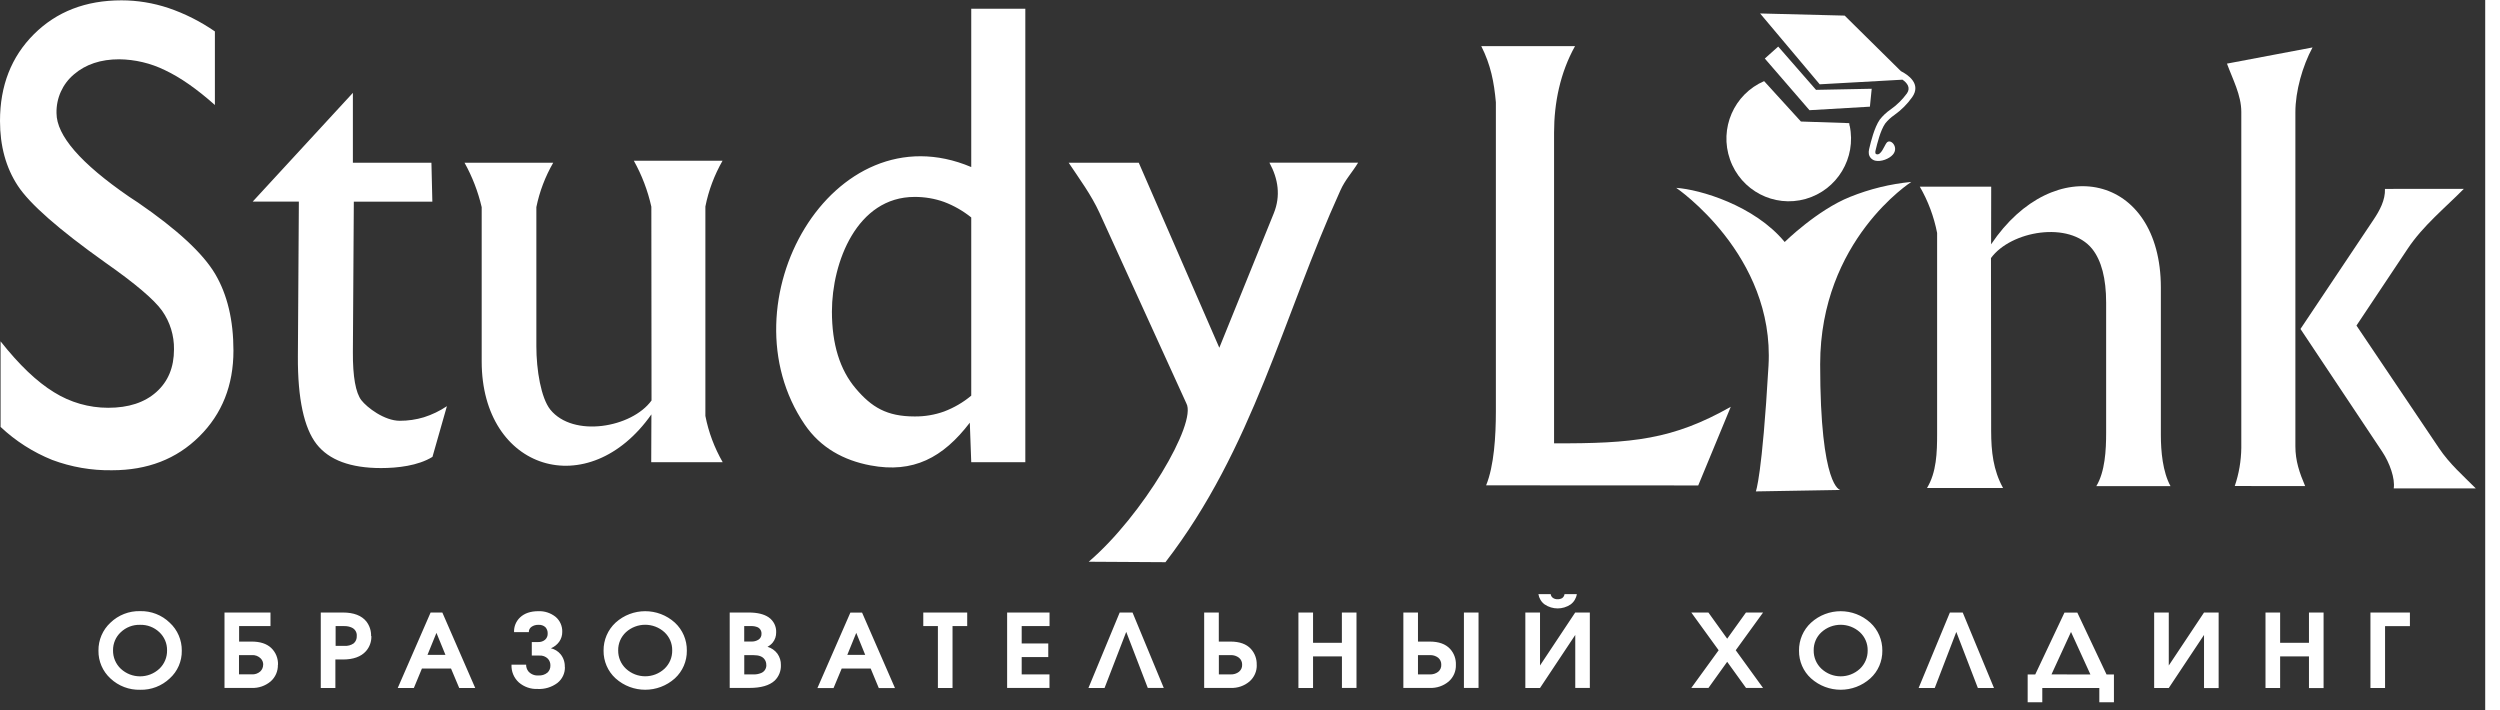
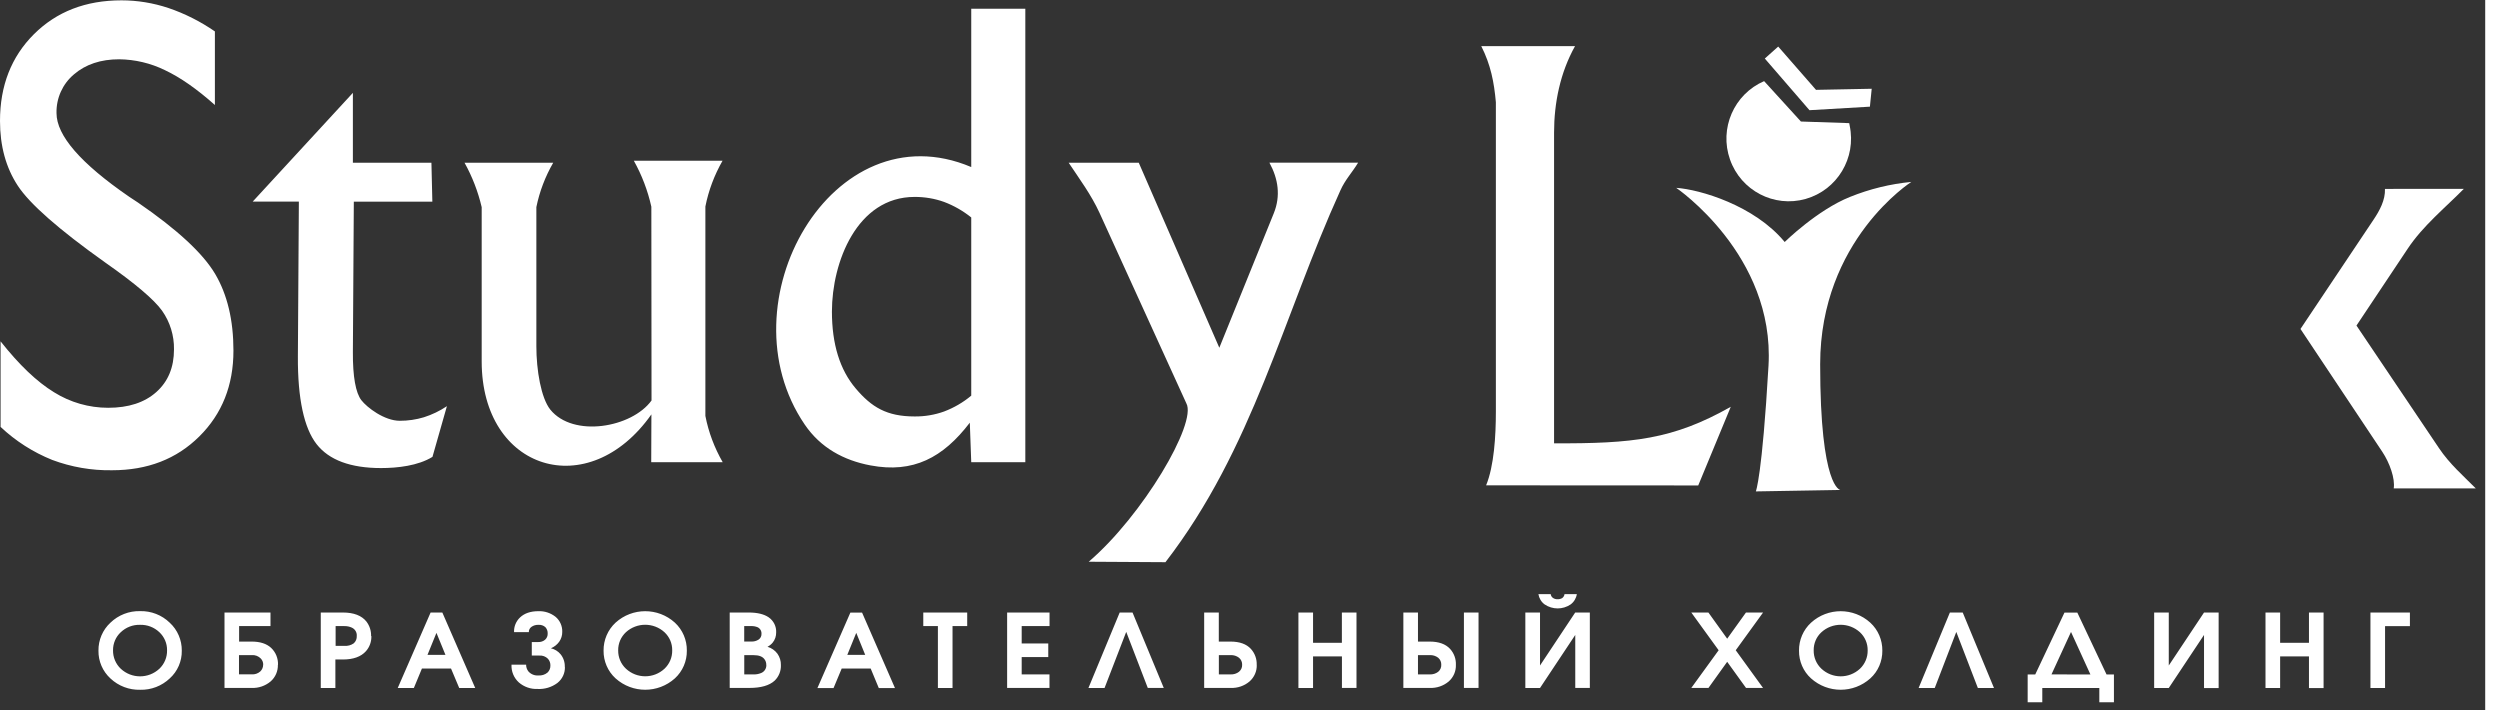
<svg xmlns="http://www.w3.org/2000/svg" width="169px" height="48px" viewBox="0 0 168 48" preserveAspectRatio="xMinYMin meet">
  <rect x="0" y="0" width="168" height="48" fill="#333333" stroke="none" />
-   <rect id="svgEditorBackground" x="0" y="0" width="168" height="48" style="fill:none;stroke:none;" />
  <g id="surface1">
-     <path style=" stroke:none;fill-rule:nonzero;fill:white;fill-opacity:1;" d="M 118.98 0.906 L 123.012 5.699 L 128.609 5.387 C 128.922 5.605 129.176 5.926 128.91 6.312 C 128.602 6.734 128.227 7.105 127.797 7.406 C 127.523 7.594 127.277 7.824 127.07 8.09 C 126.703 8.621 126.465 9.605 126.371 10.004 L 126.348 10.102 C 126.324 10.207 126.32 10.312 126.336 10.418 C 126.355 10.52 126.402 10.613 126.473 10.691 C 126.551 10.773 126.648 10.832 126.758 10.859 C 127.148 10.957 127.715 10.738 127.961 10.449 C 128.391 9.945 127.781 9.312 127.527 9.664 C 127.371 9.875 127.164 10.504 126.863 10.43 C 126.84 10.422 126.816 10.41 126.797 10.395 C 126.789 10.379 126.781 10.359 126.777 10.344 C 126.77 10.301 126.77 10.258 126.777 10.219 L 126.801 10.117 C 126.891 9.742 127.113 8.816 127.438 8.352 C 127.617 8.125 127.832 7.93 128.07 7.766 C 128.531 7.438 128.938 7.031 129.266 6.566 C 129.891 5.672 128.992 5.059 128.5 4.809 L 124.699 1.055 L 118.977 0.91 Z M 118.98 0.906 " />
    <path style=" stroke:none;fill-rule:nonzero;fill:white;fill-opacity:1;" d="M 120.207 3.148 L 119.301 3.957 L 122.32 7.449 L 126.406 7.211 L 126.527 6 L 122.762 6.074 Z M 120.207 3.148 " />
-     <path style=" stroke:none;fill-rule:nonzero;fill:white;fill-opacity:1;" d="M 125.039 8.496 C 125.5 10.68 124.195 12.844 122.059 13.449 C 119.926 14.051 117.688 12.887 116.949 10.785 C 116.207 8.684 117.215 6.367 119.254 5.484 L 121.742 8.215 L 125.008 8.324 L 125.027 8.496 Z M 125.039 8.496 " />
+     <path style=" stroke:none;fill-rule:nonzero;fill:white;fill-opacity:1;" d="M 125.039 8.496 C 125.5 10.68 124.195 12.844 122.059 13.449 C 119.926 14.051 117.688 12.887 116.949 10.785 C 116.207 8.684 117.215 6.367 119.254 5.484 L 121.742 8.215 L 125.008 8.324 Z M 125.039 8.496 " />
    <path style=" stroke:none;fill-rule:nonzero;fill:white;fill-opacity:1;" d="M113.312,12.699C114.906,12.805,118.602,13.883,120.645,16.359C120.645,16.359,122.844,14.195,125.066,13.309C126.395,12.773,127.785,12.434,129.207,12.297C129.207,12.297,123.043,16.223,123.043,24.625C123.043,33.027,124.41,33.121,124.41,33.121L118.695,33.219C118.695,33.219,119.121,32.207,119.551,24.723C119.984,17.234,113.312,12.699,113.312,12.699ZM113.312,12.699" />
    <path style=" stroke:none;fill-rule:nonzero;fill:white;fill-opacity:1;" d="M 29.23 30.887 C 28.266 31.484 26.871 31.641 25.762 31.641 C 23.699 31.641 22.242 31.102 21.398 30.02 C 20.559 28.941 20.121 26.969 20.137 24.102 L 20.203 13.629 L 17.082 13.629 L 23.855 6.277 L 23.855 11 L 29.164 11 L 29.227 13.633 L 23.918 13.633 L 23.855 23.797 C 23.844 25.473 24.047 26.555 24.426 27.051 C 24.805 27.543 25.98 28.445 27.027 28.445 C 27.578 28.445 28.125 28.367 28.656 28.207 C 29.207 28.031 29.73 27.781 30.211 27.457 L 29.234 30.887 Z M 65.656 26.75 L 65.656 14.699 C 65.105 14.258 64.488 13.902 63.824 13.652 C 63.184 13.422 62.508 13.309 61.824 13.312 C 57.934 13.312 56.238 17.719 56.238 21.059 C 56.238 23.262 56.773 24.996 57.848 26.262 C 58.918 27.527 59.949 28.152 61.824 28.152 C 62.504 28.16 63.184 28.047 63.824 27.816 C 64.492 27.562 65.109 27.203 65.656 26.746 Z M 0.039 28.859 L 0.039 23.074 C 1.297 24.668 2.5 25.812 3.652 26.516 C 4.75 27.203 6.016 27.566 7.312 27.566 C 8.688 27.566 9.773 27.211 10.566 26.504 C 11.363 25.793 11.762 24.836 11.762 23.617 C 11.777 22.68 11.492 21.762 10.953 21 C 10.418 20.254 9.145 19.168 7.113 17.746 C 3.973 15.512 2.004 13.781 1.203 12.555 C 0.398 11.332 0 9.863 0 8.176 C 0 5.789 0.766 3.836 2.293 2.312 C 3.828 0.785 5.793 0.023 8.211 0.023 C 9.285 0.023 10.355 0.199 11.379 0.539 C 12.496 0.918 13.555 1.453 14.527 2.125 L 14.527 7.098 C 13.305 6.012 12.191 5.234 11.148 4.742 C 10.184 4.27 9.125 4.02 8.055 4.008 C 6.809 4.008 5.793 4.348 5 5.027 C 4.23 5.672 3.797 6.637 3.82 7.645 C 3.82 9.164 5.457 11.047 8.727 13.297 L 9.324 13.691 C 11.984 15.516 13.723 17.129 14.547 18.523 C 15.371 19.922 15.781 21.648 15.781 23.707 C 15.781 26.039 15.016 27.977 13.473 29.504 C 11.934 31.031 9.973 31.789 7.574 31.789 C 6.191 31.812 4.82 31.574 3.527 31.09 C 2.238 30.57 1.055 29.816 0.039 28.859 Z M 47.684 31.246 L 48.855 31.246 C 48.297 30.273 47.898 29.219 47.684 28.117 L 47.684 13.961 C 47.898 12.875 48.293 11.828 48.844 10.867 L 42.848 10.867 C 43.391 11.84 43.789 12.887 44.031 13.973 L 44.043 27.074 C 42.711 28.91 38.754 29.609 37.199 27.688 C 36.578 26.906 36.258 25.039 36.258 23.402 L 36.258 14 C 36.473 12.945 36.859 11.934 37.398 11 L 31.402 11 C 31.926 11.941 32.316 12.953 32.562 14.004 L 32.562 24.434 C 32.562 31.812 39.785 34.047 44.035 28.012 L 44.023 31.246 Z M 65.559 28.574 C 63.75 30.941 61.734 32.008 58.844 31.461 C 57.035 31.121 55.469 30.27 54.402 28.703 C 48.789 20.473 56.277 7.32 65.656 11.293 L 65.656 0.59 L 69.312 0.59 L 69.312 31.246 L 65.656 31.246 Z M 85.812 10.996 L 91.809 10.996 C 91.406 11.664 90.934 12.145 90.609 12.875 C 86.719 21.438 84.715 30.309 78.785 38.004 L 73.598 37.973 C 77.246 34.855 80.93 28.598 80.199 27.27 L 74.324 14.383 C 73.766 13.168 72.984 12.113 72.242 11 L 76.98 11 L 82.426 23.508 L 86.113 14.406 C 86.578 13.246 86.414 12.098 85.812 10.996 Z M 85.812 10.996 " />
    <path style=" stroke:none;fill-rule:nonzero;fill:white;fill-opacity:1;" d="M 100.461 32.809 C 101 31.5 101.121 29.473 101.121 27.82 L 101.121 6.914 C 101 5.559 100.777 4.391 100.133 3.117 L 106.473 3.117 C 105.473 4.906 105.055 6.945 105.055 8.973 L 105.055 29.969 C 110.359 29.988 113.078 29.719 117 27.5 L 114.801 32.816 Z M 100.461 32.809 " />
-     <path style=" stroke:none;fill-rule:nonzero;fill:white;fill-opacity:1;" d="M 130.949 12.617 L 129.777 12.617 C 130.34 13.586 130.734 14.645 130.949 15.746 L 130.949 29.336 C 130.949 30.59 130.91 31.926 130.266 32.988 L 135.406 32.988 C 134.742 31.781 134.605 30.527 134.602 29.145 L 134.59 17.445 C 135.922 15.609 139.887 14.906 141.434 16.828 C 142.055 17.613 142.375 18.82 142.375 20.457 L 142.375 29.266 C 142.375 30.414 142.305 31.879 141.711 32.863 L 146.727 32.863 C 146.199 31.898 146.074 30.52 146.074 29.402 L 146.074 19.43 C 146.066 11.75 138.848 10.188 134.598 16.516 L 134.605 12.617 Z M 130.949 12.617 " />
-     <path style=" stroke:none;fill-rule:nonzero;fill:white;fill-opacity:1;" d="M 151.07 32.855 C 151.352 32.031 151.5 31.16 151.512 30.285 L 151.512 7.562 C 151.512 6.43 150.93 5.359 150.543 4.301 L 156.328 3.207 C 155.652 4.457 155.168 6.16 155.168 7.582 L 155.168 30.172 C 155.168 31.156 155.445 31.961 155.828 32.859 Z M 151.07 32.855 " />
    <path style=" stroke:none;fill-rule:nonzero;fill:white;fill-opacity:1;" d="M 166.555 12.766 C 165.309 14.031 163.785 15.27 162.766 16.805 L 159.297 22.008 L 164.875 30.293 C 165.59 31.359 166.496 32.145 167.363 33.016 L 161.816 33.016 C 161.918 32.352 161.543 31.293 161.047 30.547 L 155.512 22.238 L 160.453 14.848 C 160.863 14.238 161.254 13.52 161.223 12.77 Z M 166.555 12.766 " />
    <path style=" stroke:none;fill-rule:nonzero;fill:rgb(100%,100%,100%);fill-opacity:1;" d="M 12.289 43.984 C 12.301 44.699 12.004 45.383 11.477 45.859 C 10.938 46.371 10.219 46.648 9.477 46.629 C 8.73 46.648 8.008 46.375 7.465 45.863 C 6.941 45.383 6.645 44.699 6.656 43.988 C 6.645 43.27 6.941 42.578 7.465 42.094 C 8.004 41.574 8.727 41.293 9.469 41.312 C 10.215 41.293 10.938 41.574 11.473 42.094 C 12 42.578 12.297 43.266 12.289 43.984 Z M 11.293 43.957 C 11.301 43.496 11.109 43.051 10.77 42.734 C 10.418 42.402 9.949 42.223 9.469 42.238 C 8.98 42.223 8.512 42.406 8.16 42.742 C 7.824 43.055 7.637 43.496 7.641 43.957 C 7.633 44.434 7.824 44.887 8.168 45.211 C 8.902 45.891 10.035 45.891 10.77 45.211 C 11.113 44.887 11.305 44.43 11.293 43.957 Z M 18.785 44.938 C 18.797 45.367 18.617 45.785 18.293 46.066 C 17.934 46.367 17.48 46.523 17.016 46.504 L 15.176 46.504 L 15.176 41.406 L 18.285 41.406 L 18.285 42.324 L 16.164 42.324 L 16.164 43.371 L 17.016 43.371 C 17.582 43.371 18.02 43.512 18.324 43.793 C 18.641 44.09 18.809 44.508 18.793 44.941 Z M 17.793 44.938 C 17.797 44.785 17.742 44.637 17.637 44.523 C 17.477 44.355 17.25 44.266 17.016 44.285 L 16.156 44.285 L 16.156 45.586 L 17.016 45.586 C 17.227 45.602 17.434 45.531 17.594 45.391 C 17.719 45.273 17.789 45.109 17.789 44.938 Z M 25.105 42.992 C 25.117 43.371 24.988 43.738 24.738 44.02 C 24.402 44.395 23.883 44.582 23.18 44.582 L 22.672 44.582 L 22.672 46.508 L 21.684 46.508 L 21.684 41.406 L 23.18 41.406 C 23.918 41.406 24.449 41.613 24.773 42.02 C 24.984 42.301 25.098 42.645 25.086 43 Z M 24.117 42.992 C 24.137 42.754 24.004 42.531 23.789 42.43 C 23.629 42.355 23.449 42.32 23.27 42.324 L 22.688 42.324 L 22.688 43.66 L 23.27 43.66 C 23.5 43.68 23.727 43.621 23.914 43.488 C 24.055 43.363 24.129 43.18 24.117 42.992 Z M 32.133 46.508 L 31.043 46.508 L 30.488 45.191 L 28.523 45.191 L 27.977 46.508 L 26.887 46.508 L 29.109 41.406 L 29.902 41.406 L 32.125 46.508 Z M 30.113 44.27 L 29.504 42.781 L 28.898 44.27 Z M 38.188 45.078 C 38.203 45.504 38.012 45.91 37.676 46.172 C 37.293 46.457 36.82 46.598 36.344 46.574 C 35.883 46.594 35.426 46.438 35.074 46.133 C 34.738 45.828 34.555 45.387 34.578 44.93 L 35.566 44.93 C 35.562 45.098 35.617 45.258 35.723 45.391 C 35.891 45.578 36.137 45.68 36.387 45.66 C 36.609 45.68 36.832 45.613 37.008 45.469 C 37.137 45.348 37.211 45.18 37.207 45 C 37.215 44.828 37.156 44.66 37.039 44.531 C 36.887 44.379 36.68 44.301 36.465 44.316 L 35.949 44.316 L 35.949 43.402 L 36.383 43.402 C 36.551 43.41 36.719 43.355 36.848 43.246 C 36.969 43.137 37.031 42.984 37.023 42.824 C 37.031 42.668 36.973 42.512 36.867 42.395 C 36.738 42.281 36.57 42.227 36.398 42.238 C 36.234 42.234 36.07 42.277 35.934 42.371 C 35.812 42.453 35.742 42.59 35.75 42.734 L 34.75 42.734 C 34.734 42.359 34.883 41.996 35.156 41.738 C 35.453 41.457 35.867 41.316 36.398 41.316 C 36.82 41.301 37.23 41.438 37.559 41.699 C 37.855 41.949 38.023 42.328 38.008 42.719 C 38.012 42.953 37.938 43.188 37.801 43.383 C 37.66 43.578 37.465 43.73 37.242 43.824 C 37.496 43.883 37.727 44.023 37.895 44.227 C 38.09 44.465 38.191 44.77 38.18 45.082 Z M 46.43 43.984 C 46.441 44.695 46.145 45.379 45.621 45.859 C 44.48 46.883 42.754 46.883 41.613 45.859 C 41.086 45.379 40.793 44.695 40.801 43.984 C 40.793 43.266 41.086 42.578 41.613 42.09 C 42.75 41.059 44.484 41.059 45.621 42.09 C 46.148 42.578 46.441 43.266 46.43 43.984 Z M 45.441 43.961 C 45.449 43.496 45.258 43.055 44.918 42.738 C 44.18 42.066 43.051 42.066 42.312 42.738 C 41.973 43.055 41.781 43.5 41.789 43.965 C 41.781 44.434 41.973 44.887 42.316 45.207 C 43.051 45.887 44.184 45.887 44.918 45.207 C 45.258 44.887 45.449 44.438 45.441 43.969 Z M 52.789 44.953 C 52.805 45.352 52.652 45.734 52.371 46.008 C 52.012 46.34 51.441 46.504 50.66 46.504 L 49.328 46.504 L 49.328 41.406 L 50.613 41.406 C 51.199 41.406 51.648 41.516 51.961 41.73 C 52.297 41.961 52.488 42.348 52.469 42.75 C 52.473 43.004 52.391 43.25 52.23 43.445 C 52.133 43.562 52.016 43.652 51.883 43.723 C 52.152 43.801 52.387 43.965 52.555 44.191 C 52.711 44.414 52.797 44.684 52.789 44.957 Z M 51.477 42.848 C 51.488 42.656 51.383 42.477 51.207 42.398 C 51.07 42.344 50.922 42.316 50.773 42.324 L 50.309 42.324 L 50.309 43.367 L 50.773 43.367 C 50.957 43.379 51.133 43.332 51.285 43.234 C 51.41 43.148 51.484 43 51.477 42.848 Z M 51.801 44.949 C 51.805 44.805 51.758 44.664 51.668 44.551 C 51.531 44.375 51.293 44.289 50.957 44.289 L 50.312 44.289 L 50.312 45.59 L 50.957 45.59 C 51.113 45.594 51.273 45.566 51.422 45.508 C 51.66 45.43 51.816 45.199 51.805 44.949 Z M 60.496 46.512 L 59.406 46.512 L 58.859 45.195 L 56.898 45.195 L 56.348 46.512 L 55.258 46.512 L 57.484 41.414 L 58.277 41.414 L 60.5 46.512 Z M 58.488 44.27 L 57.883 42.781 L 57.277 44.27 Z M 65.383 42.32 L 64.391 42.32 L 64.391 46.508 L 63.402 46.508 L 63.402 42.324 L 62.414 42.324 L 62.414 41.406 L 65.383 41.406 L 65.383 42.324 Z M 70.953 46.504 L 68.082 46.504 L 68.082 41.406 L 70.949 41.406 L 70.949 42.324 L 69.066 42.324 L 69.066 43.5 L 70.863 43.5 L 70.863 44.418 L 69.066 44.418 L 69.066 45.59 L 70.945 45.59 L 70.945 46.508 Z M 78.68 46.504 L 77.59 46.504 L 76.133 42.715 L 74.668 46.508 L 73.578 46.508 L 75.691 41.406 L 76.559 41.406 L 78.672 46.508 Z M 84.957 44.941 C 84.973 45.371 84.789 45.789 84.465 46.07 C 84.109 46.371 83.652 46.523 83.191 46.504 L 81.402 46.504 L 81.402 41.406 L 82.391 41.406 L 82.391 43.371 L 83.184 43.371 C 83.797 43.371 84.258 43.535 84.562 43.867 C 84.828 44.16 84.969 44.547 84.953 44.941 Z M 83.969 44.941 C 83.977 44.758 83.898 44.578 83.754 44.461 C 83.594 44.34 83.398 44.277 83.195 44.285 L 82.395 44.285 L 82.395 45.59 L 83.195 45.59 C 83.398 45.598 83.598 45.535 83.754 45.414 C 83.895 45.297 83.977 45.125 83.969 44.941 Z M 91.703 46.504 L 90.715 46.504 L 90.715 44.371 L 88.762 44.371 L 88.762 46.508 L 87.773 46.508 L 87.773 41.406 L 88.762 41.406 L 88.762 43.453 L 90.711 43.453 L 90.711 41.406 L 91.699 41.406 L 91.699 46.508 Z M 99.949 46.504 L 98.961 46.504 L 98.961 41.406 L 99.949 41.406 L 99.949 46.508 Z M 98.418 44.941 C 98.434 45.371 98.254 45.789 97.93 46.07 C 97.57 46.371 97.117 46.523 96.652 46.504 L 94.867 46.504 L 94.867 41.406 L 95.855 41.406 L 95.855 43.371 L 96.648 43.371 C 97.262 43.371 97.719 43.535 98.027 43.867 C 98.293 44.16 98.434 44.547 98.418 44.941 Z M 97.43 44.941 C 97.438 44.758 97.359 44.578 97.219 44.461 C 97.059 44.34 96.859 44.277 96.66 44.285 L 95.855 44.285 L 95.855 45.59 L 96.66 45.59 C 96.859 45.598 97.059 45.535 97.219 45.414 C 97.359 45.297 97.438 45.125 97.43 44.941 Z M 106.594 40.164 C 106.551 40.441 106.402 40.691 106.176 40.859 C 105.645 41.219 104.949 41.219 104.418 40.859 C 104.191 40.695 104.043 40.445 103.996 40.164 L 104.828 40.164 C 104.84 40.27 104.895 40.363 104.984 40.422 C 105.074 40.484 105.184 40.512 105.293 40.508 C 105.402 40.512 105.512 40.484 105.605 40.43 C 105.691 40.367 105.75 40.27 105.762 40.164 Z M 107.477 46.504 L 106.488 46.504 L 106.488 42.922 L 104.105 46.508 L 103.113 46.508 L 103.113 41.406 L 104.105 41.406 L 104.105 44.988 L 106.484 41.406 L 107.473 41.406 L 107.473 46.508 Z M 119.184 46.504 L 118.031 46.504 L 116.758 44.738 L 115.492 46.504 L 114.332 46.504 L 116.18 43.957 L 114.332 41.406 L 115.488 41.406 L 116.758 43.176 L 118.027 41.406 L 119.184 41.406 L 117.336 43.957 L 119.184 46.508 Z M 127.246 43.984 C 127.254 44.699 126.961 45.383 126.434 45.859 C 125.293 46.883 123.566 46.883 122.426 45.859 C 121.898 45.383 121.605 44.699 121.613 43.984 C 121.605 43.266 121.898 42.578 122.426 42.094 C 123.562 41.059 125.297 41.059 126.434 42.094 C 126.961 42.578 127.254 43.266 127.246 43.984 Z M 126.254 43.965 C 126.262 43.5 126.07 43.055 125.734 42.742 C 124.992 42.066 123.863 42.066 123.125 42.742 C 122.785 43.055 122.598 43.5 122.605 43.965 C 122.598 44.438 122.789 44.887 123.129 45.207 C 123.863 45.891 124.996 45.891 125.734 45.207 C 126.07 44.887 126.262 44.438 126.254 43.969 Z M 134.793 46.508 L 133.703 46.508 L 132.246 42.719 L 130.789 46.508 L 129.699 46.508 L 131.812 41.406 L 132.68 41.406 Z M 142.902 47.473 L 141.914 47.473 L 141.914 46.508 L 138.059 46.508 L 138.059 47.473 L 137.07 47.473 L 137.07 45.594 L 137.582 45.594 L 139.559 41.41 L 140.426 41.41 L 142.402 45.594 L 142.902 45.594 Z M 141.312 45.594 L 140 42.719 L 138.68 45.59 Z M 149.98 46.512 L 148.992 46.512 L 148.992 42.922 L 146.609 46.508 L 145.621 46.508 L 145.621 41.406 L 146.609 41.406 L 146.609 44.988 L 148.992 41.406 L 149.98 41.406 Z M 157.074 46.512 L 156.086 46.512 L 156.086 44.371 L 154.137 44.371 L 154.137 46.508 L 153.148 46.508 L 153.148 41.406 L 154.137 41.406 L 154.137 43.453 L 156.086 43.453 L 156.086 41.406 L 157.074 41.406 Z M 162.91 42.328 L 161.23 42.328 L 161.23 46.508 L 160.242 46.508 L 160.242 41.406 L 162.91 41.406 Z M 162.91 42.328 " />
  </g>
</svg>